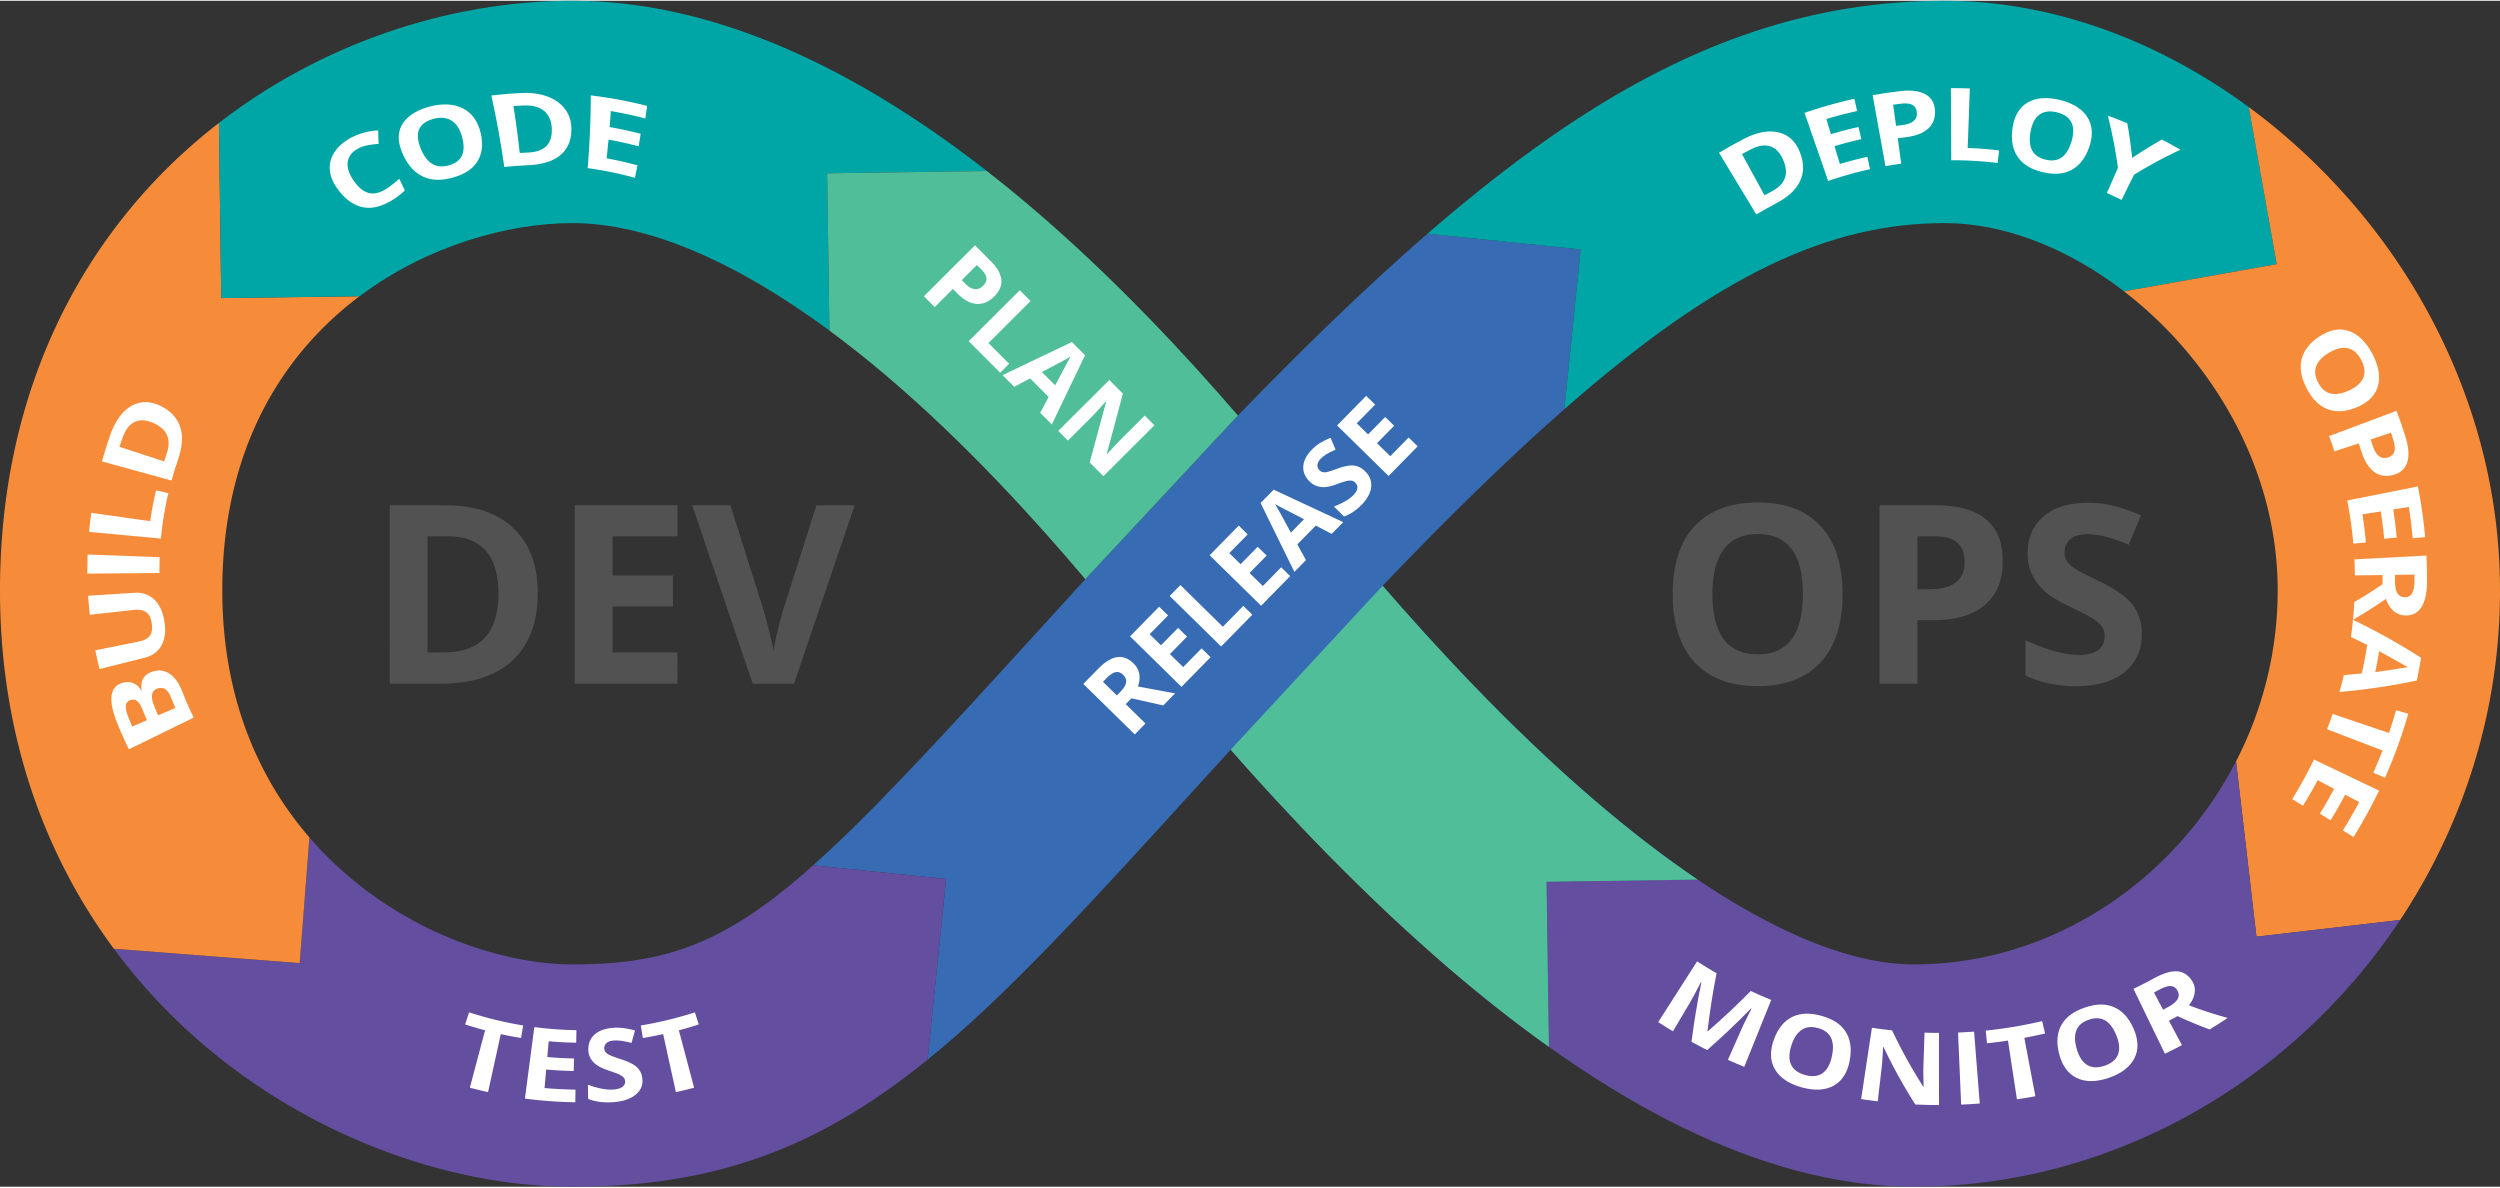
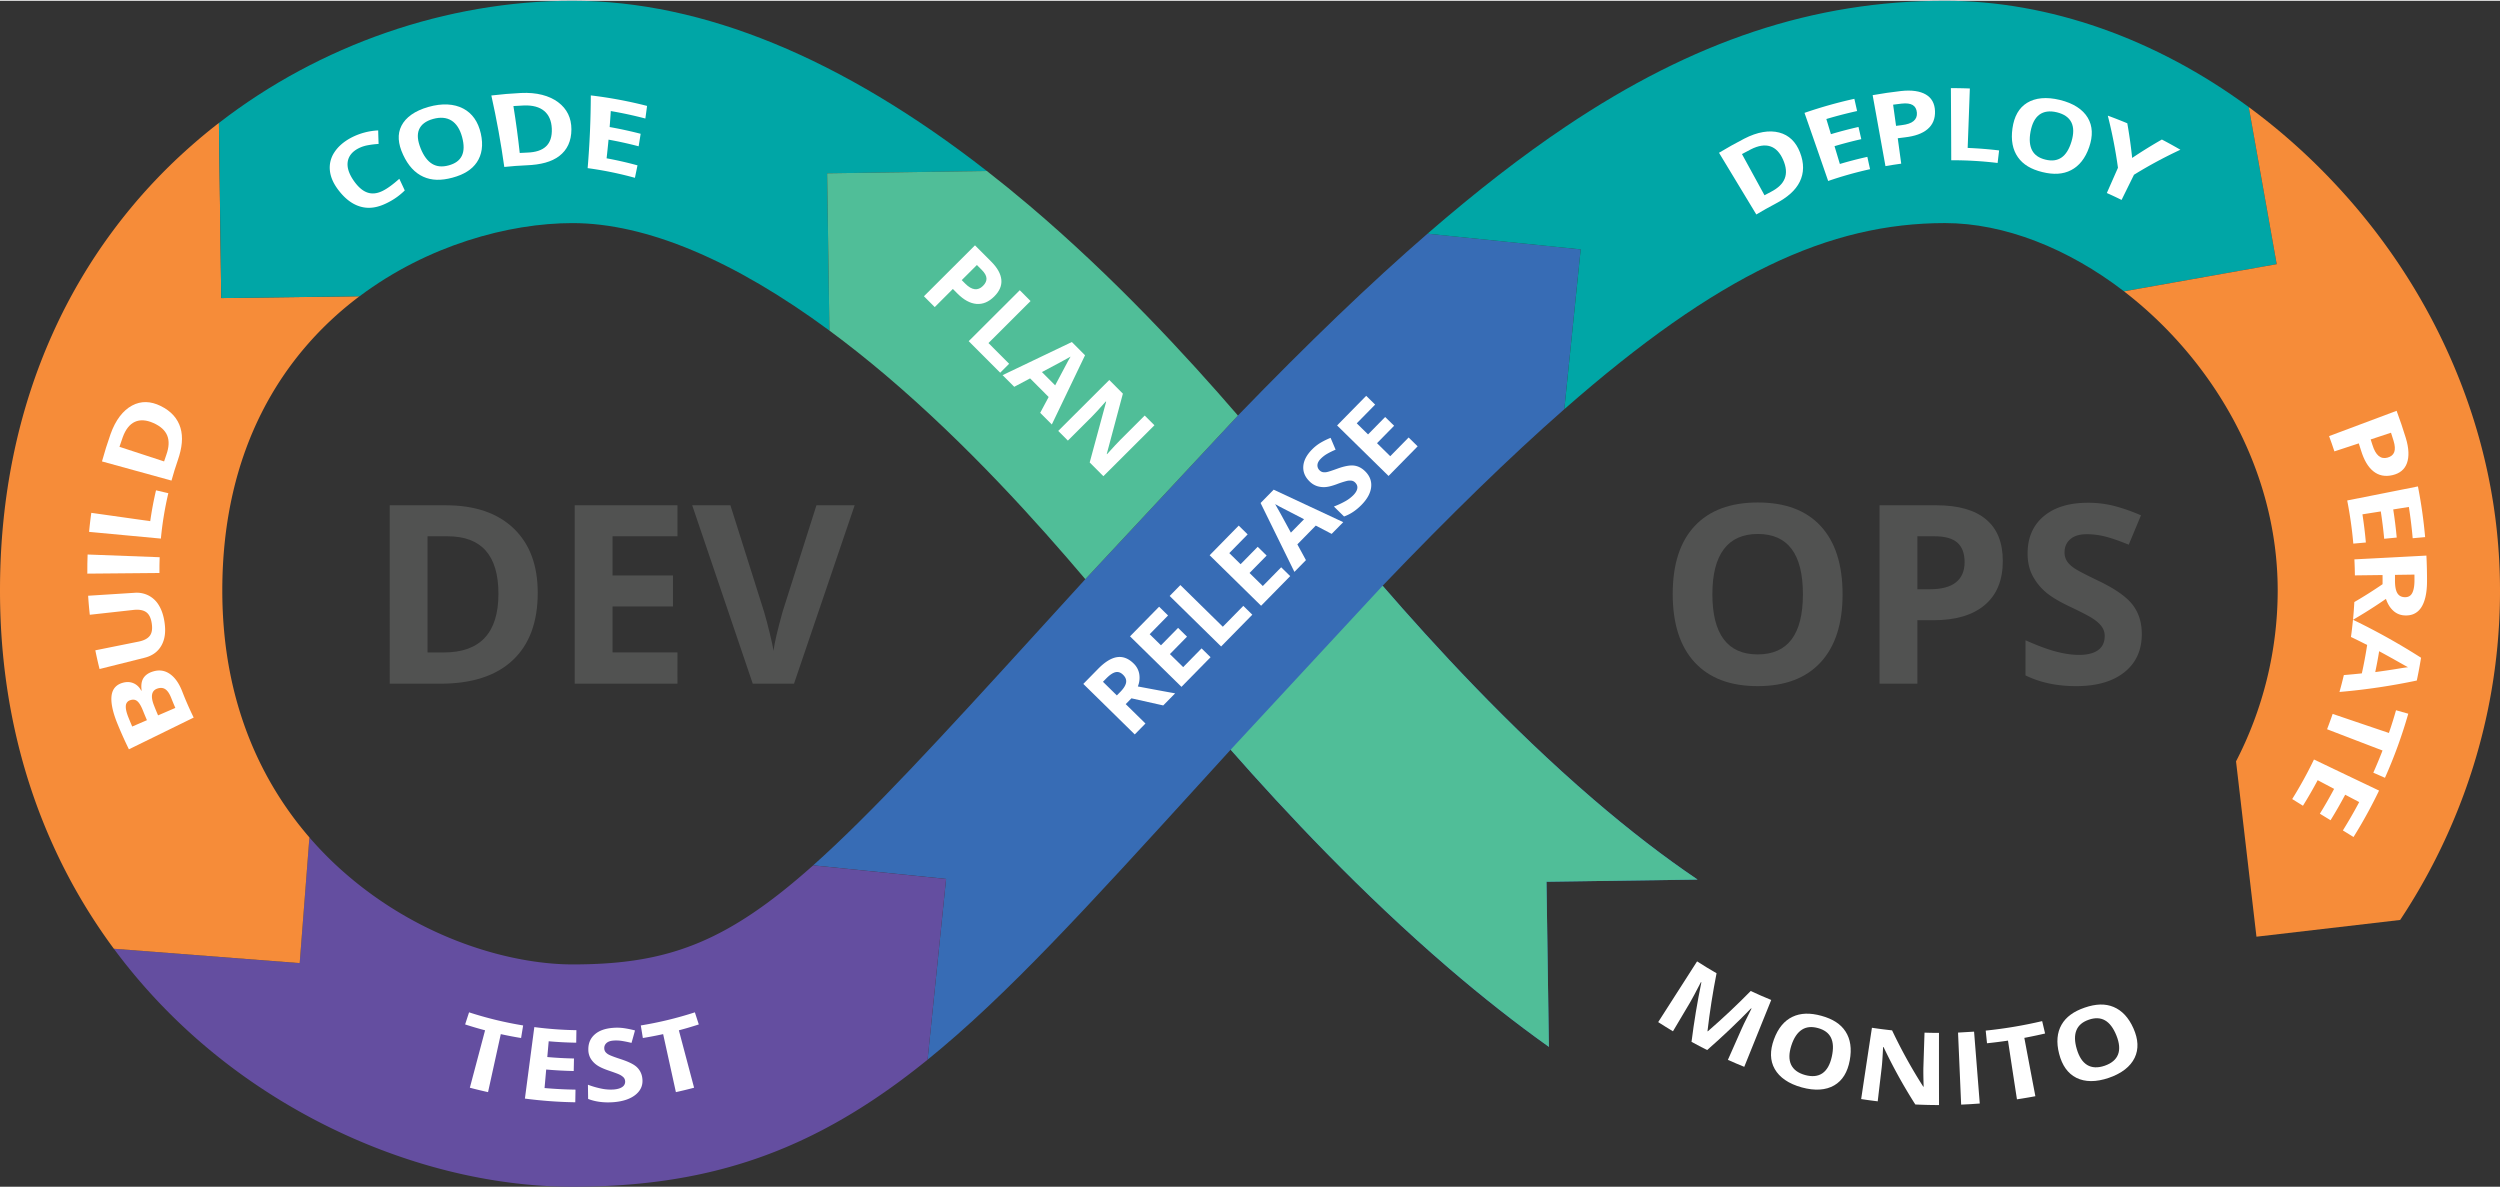
<svg xmlns="http://www.w3.org/2000/svg" width="80" height="38" viewBox="0 0 3860.84 1831.51">
  <rect x="0" y="0" width="3860.84" height="1831.51" fill="#333333" stroke="none" />
  <defs>
    <style>.cls-1{fill:#376cb5;}.cls-2{fill:#00a6a6;}.cls-3{fill:#f68c39;}.cls-4{fill:#644ea0;}.cls-5{fill:#50be98;}.cls-6{fill:#fff;}.cls-7{fill:#515251;}</style>
  </defs>
  <title>devops-loop</title>
  <g id="Layer_2" data-name="Layer 2">
    <g id="Objects">
      <path class="cls-1" d="M2621.63,1357.14q-77.15-52.08-160.72-123.77c-132-113.36-247.22-239.5-325.69-330,104-108.65,196.47-198.8,280.63-272.66l25.27-246.8-236.6-24.24c-88.31,76.59-184.54,169-292.74,280.84L1676.1,893.25c-25.09,27.46-49,53.76-71.53,78.5C1451,1140.47,1344,1256.52,1255.78,1335.16l205.31,21-28.6,279.18c122.07-98.79,246.9-235.9,425.92-432.51,13.88-15.25,27.89-30.61,42.12-46.25,84.24,95.7,201.28,220.92,336.69,337.22q78.42,67.37,154.81,121.72l-3.71-255Z" />
      <path class="cls-2" d="M3516,406.77l-235.83,41.94c-86.32-66.4-185.14-105.4-276.45-105.4-178.63,0-350.11,78.79-587.88,287.43l25.27-246.8-236.6-24.24C2280.72,293.62,2351,239.26,2418,194.31,2615.43,61.76,2801.56,0,3003.73,0c160.86,0,325.75,58.61,469.13,164.19Z" />
      <path class="cls-3" d="M3860.84,910.8A910.5,910.5,0,0,1,3788.5,1267a928.5,928.5,0,0,1-81.87,152.54l-221.91,25.84-31.54-270.75a575.45,575.45,0,0,0,64.35-263.79c0-191-103.74-359.34-237.35-462.09L3516,406.77l-43.15-242.58a966.71,966.71,0,0,1,119.38,104.05c82,84.1,147,180.33,193.21,286C3835.46,668.68,3860.84,788.66,3860.84,910.8Z" />
-       <path class="cls-4" d="M3706.63,1419.5a939.21,939.21,0,0,1-112.94,139.28c-83.35,84.83-179.94,151.69-287.11,198.69-112,49.13-230.12,74-350.95,74-122.39,0-253.7-36.45-390.35-108.33q-55.49-29.21-113.08-66.72-29.84-19.32-60.17-40.91l-3.71-255,233.31-3.4h.07a1118.38,1118.38,0,0,0,97.68,59.25c88.45,47.43,168.08,71.81,236.25,71.81,212.82,0,402.56-129.08,497.55-313.61l31.54,270.75Z" />
      <path class="cls-4" d="M1461.09,1356.19l-28.6,279.18q-22.18,17.94-44.38,34.29c-154.35,113.44-305,161.85-503.92,161.85-201.6,0-419-85.79-581.58-229.45A894,894,0,0,1,175.83,1464l287,22.16,15-194.1A546.39,546.39,0,0,0,530,1344.83c119.6,105.71,261.38,143.37,354.22,143.37,146.06,0,236.92-33,371.59-153Z" />
      <path class="cls-3" d="M343.31,910.8c0,177.82,64.91,300.66,134.53,381.25l-15,194.1-287-22.16A874.74,874.74,0,0,1,85.44,1311.8C28.74,1189.73,0,1054.82,0,910.8,0,767,27.5,633.14,81.72,513.06A847.84,847.84,0,0,1,294.79,224.43q21-18.59,43.28-35.79l3.58,270.48,213.63-2.83C436.54,545.37,343.31,691.65,343.31,910.8Z" />
      <path class="cls-2" d="M1277.37,266.47l3.54,242.87c-147.7-108.94-283.47-166-396.72-166-98.29,0-223.62,34-328.91,113l-213.63,2.83-3.58-270.48C493.66,68.2,689.7,0,884.19,0c201,0,415.93,88.38,639.79,262.86Z" />
      <path class="cls-5" d="M1911.78,640.54,1676.1,893.25c-72.23-85.3-181.24-207.23-308.3-315q-44.07-37.32-86.89-68.91l-3.54-242.87L1524,262.86q32.82,25.54,65.84,53.55C1721.23,427.83,1832.75,548.94,1911.78,640.54Z" />
      <path class="cls-5" d="M2388.32,1360.54l3.71,255q-76.19-54.21-154.81-121.72c-135.41-116.3-252.45-241.52-336.69-337.22L2135.22,903.4c78.47,90.47,193.67,216.61,325.69,330q83.45,71.67,160.72,123.77Z" />
      <path class="cls-6" d="M553.6,227.91c-9.68,5-15.21,12-16.56,20.47s1.47,17.73,8.06,27.75c13.84,20.85,28.67,26.26,46.4,17.18,7.5-3.81,15.72-10,25.17-18.4q4.27,9,8.42,18a102.1,102.1,0,0,1-26.36,18.83c-14.9,7.67-28.25,9.88-41.34,6.36s-25.06-12.49-36-27.42c-6.86-9.4-11-18.9-11.95-28.69a42.55,42.55,0,0,1,7-28.05c5.74-8.85,14.62-16.61,26.54-22.82a100.5,100.5,0,0,1,41.07-10.91q.23,10.44.64,20.85a141.37,141.37,0,0,0-16.44,2A51.81,51.81,0,0,0,553.6,227.91Z" />
      <path class="cls-6" d="M742.54,205c4.1,18.13,1.63,32.85-6.1,44.37s-20.31,19.14-37.79,23.84-32,4.44-45-1.47-23.33-17.05-31.16-34S613.41,205.9,620,193s20.48-23.06,41.71-29.08,39.57-4.85,53.61,2.5S738.42,186.82,742.54,205Zm-92.92,23c4.69,11.61,10.62,19.52,17.78,23.86s15.53,5.06,25.51,2.36c19.87-5.32,27.34-19.41,20.72-43.79s-22.21-34.18-44.89-27.91c-11.31,3.17-18.55,8.82-21.67,16.52S644.94,216.32,649.62,227.93Z" />
      <path class="cls-6" d="M882.45,198.46c0,18.53-6.67,32-18.65,41.21s-28.72,13.53-50.45,14.41q-17.42.72-34.55,2.56-7.74-55.33-20-110.38,22.71-2.73,45.83-3.86c24-1.16,43.59,4,57.34,14.28S882.44,181.11,882.45,198.46Zm-30.27-1c-1-24-15.9-36.84-43.18-35.76-5.39.23-10.75.53-16.11.9q5.85,36.18,9.76,72.43,5.77-.34,11.56-.57C840,233.57,853.18,222.18,852.18,197.46Z" />
      <path class="cls-6" d="M980.53,273.42a550.16,550.16,0,0,0-73-14.95q4.68-55.79,4.87-112.32a661.34,661.34,0,0,1,86.87,16.23q-1.23,9.76-2.61,19.47-26.68-7-53.39-11.53-.78,12.36-1.77,24.69,23.92,4.22,47.88,10.41-1.49,9.68-3.12,19.32-23.22-6.11-46.47-10.26-1.37,14.45-3,28.81,23.84,4.36,47.7,10.88Q982.55,263.82,980.53,273.42Z" />
      <path class="cls-6" d="M1535.42,456.67q-12.74,12.7-27.41,11.47t-29.31-15.9l-7.15-7.18-28,28-16.68-16.72,78.84-78.65,25.13,25.19q14.31,14.34,15.58,28T1535.42,456.67Zm-50.17-25.27,5.49,5.5q7.68,7.71,14.55,8.5t12.7-5q5.88-5.86,5.48-11.88t-7.23-12.85l-7.59-7.61Z" />
      <path class="cls-6" d="M1496,525.68,1574.86,447l16.67,16.72-65,64.88,31.91,32-13.81,13.78Z" />
      <path class="cls-6" d="M1606.4,636.34l13.07-24.44-28.68-28.74-24.47,13-18-18L1655.28,527l20.39,20.45-51.3,106.9Zm23.11-42.42q17.6-33.37,20-37.7t3.86-6.7q-8.68,5.1-44.31,23.86Z" />
      <path class="cls-6" d="M1704,734.22,1682.85,713l25.43-93.79-.49-.49q-14.77,16.78-21.52,23.51l-37.1,37-14.9-14.93,78.84-78.66,21,21.09-24.9,93.15.38.38q14.56-16.14,20.93-22.49l37.32-37.22,15,15Z" />
      <path class="cls-6" d="M1738.49,1086.22l30.49,29.94L1752.44,1133,1673,1055l22.73-23.15q15.9-16.2,29.44-18.18t25.54,9.81a29.54,29.54,0,0,1,8.68,16.11,35.74,35.74,0,0,1-2.17,19.33q44.41,8.38,57.57,10.63l-18.36,18.69-49.11-11Zm-13.7-13.45,5.34-5.43q7.84-8,8.92-14.41t-4.64-12q-5.64-5.55-11.85-4t-14.22,9.69l-5,5.11Z" />
      <path class="cls-6" d="M1869.53,1013.76l-44.94,45.77-79.46-78,44.94-45.77,13.81,13.56-28.4,28.92,17.45,17.13,26.42-26.9,13.8,13.55-26.42,26.91,20.49,20.12,28.4-28.92Z" />
      <path class="cls-6" d="M1885.81,997.19l-79.46-78,16.54-16.85,65.55,64.36,31.65-32.23L1934,948.11Z" />
      <path class="cls-6" d="M1992.5,888.54l-44.94,45.76-79.46-78L1913,810.51l13.8,13.56L1898.45,853l17.45,17.13,26.41-26.9,13.81,13.55-26.42,26.91,20.49,20.12,28.39-28.92Z" />
      <path class="cls-6" d="M2056.54,823.31,2032,810.5l-28.45,29,13.26,24.34L1999,882l-52.24-106.39,20.22-20.6,107.44,50.19Zm-42.65-22.66q-33.56-17.25-37.91-19.56c-2.9-1.53-5.15-2.8-6.74-3.79q5.19,8.63,24.31,44.06Z" />
      <path class="cls-6" d="M2108.18,726.59q10.77,10.56,9.35,24.39t-15,27.64q-12.5,12.72-26.88,17.8L2060,781.05a129.32,129.32,0,0,0,18.42-8.65,56.06,56.06,0,0,0,11.47-8.75c3.63-3.7,5.71-7.22,6.24-10.59s-.61-6.41-3.4-9.15a9.81,9.81,0,0,0-5.44-2.78,20.57,20.57,0,0,0-7.27.39,138.88,138.88,0,0,0-15.49,5q-10.58,3.91-17.3,4.46a34.48,34.48,0,0,1-13-1.38,29.26,29.26,0,0,1-11.92-7.44q-10.54-10.35-9.56-23.42t13.37-25.68a65.24,65.24,0,0,1,13.07-10.38,113.51,113.51,0,0,1,15.69-7.71l7.76,18.29a112.23,112.23,0,0,0-14,6.94,47.56,47.56,0,0,0-9.06,7.17c-3.14,3.19-4.79,6.36-5,9.52a10.27,10.27,0,0,0,3.31,8.27,10,10,0,0,0,4.9,2.78,16,16,0,0,0,6.43-.13q3.76-.74,16.06-5.21,16.26-5.91,25.68-4.79T2108.18,726.59Z" />
      <path class="cls-6" d="M2189.33,688.09l-44.94,45.76-79.46-78,44.94-45.76,13.8,13.56-28.39,28.91,17.45,17.13,26.41-26.9L2153,656.32l-26.42,26.9L2147,703.34l28.39-28.91Z" />
      <path class="cls-6" d="M2612.27,1607.81q5.85-46.56,15.23-91.92l-.67-.41c-8.19,15.82-13.74,26.32-16.78,31.42q-13.23,22.27-26.42,44.55-11.51-6.87-22.83-14.17,30-47,60.06-93.79,14.86,9.59,30.08,18.34-8.71,44.13-14,89.42l.5.26q34.62-30,66.24-62.27,15.72,7.34,31.7,13.84-20.91,51.6-41.66,103.28-12.7-5.16-25.27-10.77,10.67-24.12,21.34-48.21c1-2.27,2.22-4.88,3.61-7.81s5.26-10.67,11.56-23.21l-.7-.31q-32.31,33.35-67.81,64.38Q2624.27,1614.34,2612.27,1607.81Z" />
      <path class="cls-6" d="M2856.62,1636.47c-3.37,18.11-11.19,31.11-24,38.53s-29.75,8.7-50.09,3.11-34.39-15.42-41.75-28.39-7.58-28.28-1.24-45.68,16-28.91,28.6-34.93,27.26-6.37,44.72-1.56,29.74,12.59,37.28,24.27S2860,1618.29,2856.62,1636.47Zm-90.18-23c-3.79,11.85-4,21.64-.49,29.33s10.82,13.2,21.74,16.21c22,6,35.84-3.94,41.24-28.33,5.45-24.54-1.72-38.82-21.29-44.17-9.87-2.71-18.13-1.92-25,2.55S2770.25,1601.61,2766.44,1613.46Z" />
      <path class="cls-6" d="M2994.49,1705.39q-18.31,0-36.61-.9a807.85,807.85,0,0,1-49-88.63l-.75-.09c-.75,14.9-1.43,25.51-2.18,31.81q-3.08,26-6.12,52.05-12.81-1.53-25.58-3.49,8.23-55.08,16.64-110.12,15.53,2.37,31.12,4a786.81,786.81,0,0,0,48.12,86.94l.63,0c-.47-14.5-.57-24.74-.37-30.73q.84-26.34,1.72-52.68,11.16.38,22.33.4Q2994.38,1649.7,2994.49,1705.39Z" />
      <path class="cls-6" d="M3028.67,1704.72q-2.49-55.63-4.79-111.26,12.39-.51,24.75-1.45,4.3,55.52,8.79,111Q3043.05,1704.13,3028.67,1704.72Z" />
      <path class="cls-6" d="M3143.3,1691.74q-14.19,2.65-28.45,4.79-7-45.33-13.83-90.67-16.17,2.42-32.42,4.09l-2-19.55a690.57,690.57,0,0,0,87.18-14.65q2.27,9.55,4.52,19.13-16,3.73-32.05,6.75Q3134.7,1646.69,3143.3,1691.74Z" />
      <path class="cls-6" d="M3294.78,1587c7.46,16.85,8.3,32,1.82,45.43s-19.81,24-39.73,30.89-37,6.63-50.24,0-22-19.11-26.64-37.05-3.14-32.9,3.72-44.93,18.7-20.58,35.79-26.45,31.68-6.4,44.57-1S3287.3,1570.12,3294.78,1587Zm-87.52,32c3.55,11.93,8.86,20.15,16.09,24.51s16.31,4.82,27,1.14c21.54-7.46,27.43-23.5,18.11-46.68s-23.41-31-42.56-24.42c-9.65,3.32-16,8.62-19.15,16.21S3203.72,1607.07,3207.26,1619Z" />
-       <path class="cls-6" d="M3349.58,1575.14q10,18.87,20.08,37.73-13,6.89-26.27,13.26-24.36-50.07-48.57-100.22,15.66-7.54,31-15.9c14.29-7.8,26-11.68,35.73-11.17s17.62,5.31,23.7,14.75a26.37,26.37,0,0,1,4.13,18.08c-.84,6.55-3.83,13.12-9,19.59a623.18,623.18,0,0,0,59.91,19.57q-13.81,9.21-27.9,17.79-25.47-9.49-49.67-20.55Q3356.16,1571.67,3349.58,1575.14Zm-9-17q3.89-2.06,7.74-4.15c7.58-4.11,12.5-8.37,14.8-12.56s2.05-8.61-.66-13.19-6.36-6.74-11-6.65-10.59,2.21-18,6.23q-3.48,1.89-7,3.73Q3333.52,1544.91,3340.58,1558.19Z" />
      <path class="cls-6" d="M2779.68,233.89c6.72,17.08,6.32,32.24-.25,45.6s-19.06,24.27-37.65,34q-14.9,7.81-29.43,16.54-28.72-47.71-57.63-95.3,19.17-11.52,38.88-21.72c20.52-10.6,38.93-13.5,54.09-9.52S2773.39,217.89,2779.68,233.89Zm-26,11.52c-9.58-21.82-26.45-27.83-49.79-15.93q-6.88,3.56-13.72,7.26,17.45,31.78,34.81,63.62,4.92-2.67,9.87-5.24C2757,283.71,2763.52,267.86,2753.68,245.41Z" />
      <path class="cls-6" d="M2888,260.09a587.43,587.43,0,0,0-64.69,18.22q-18.18-52.63-36.56-105.2a697.81,697.81,0,0,1,77-21.71q2.13,9.45,4.25,18.88-23.93,5.29-47.51,12.32,3.53,11.7,7.06,23.41,21.14-6.3,42.59-11.15l4.32,18.86q-20.8,4.69-41.34,10.81,4.14,13.75,8.26,27.51,21-6.27,42.44-11Q2885.88,250.58,2888,260.09Z" />
      <path class="cls-6" d="M2988.29,170.18c.5,12-3.47,21.27-11.51,28.1s-19.56,10.85-34.82,12.62q-5.6.65-11.19,1.41,2.68,19.62,5.35,39.24-12.2,1.65-24.34,3.8Q2902,200.54,2892,145.76q21.75-3.88,43.67-6.37c16.66-1.88,29.65.14,38.6,5.43S2987.81,158.67,2988.29,170.18Zm-60.15,23c3-.4,5.89-.78,8.84-1.13,8.27-1,14.31-3,18.19-6.27s5.62-7.56,5.16-13-2.6-9.45-6.45-11.76-9.68-3.08-17.41-2.18q-6.43.74-12.85,1.61Q2925.89,176.76,2928.14,193.14Z" />
      <path class="cls-6" d="M3013.38,246.28q-.18-55.68-.55-111.37,14.64,0,29.27.54-1.62,45.9-3.36,91.8,24.32,1,48.55,3.86-1.14,9.69-2.3,19.37A587.9,587.9,0,0,0,3013.38,246.28Z" />
      <path class="cls-6" d="M3226.35,226.13c-6,17.44-15.55,29.06-27.94,35.48s-26.92,7.2-44.29,2.95-29.78-11.57-37.8-23-11-26.16-8.41-44.52,9.91-31.65,22.59-39.42,29.83-9.55,50.69-4.47,35.38,14.67,43,27.46S3232.39,208.68,3226.35,226.13Zm-90.47-24.22c-2.3,12.24-1.42,21.93,2.41,29.13s10.61,11.86,20.5,14.27c19.7,4.87,33.05-3.95,40.29-28s-.17-39.55-22.47-45.06c-11.13-2.71-20.26-1.41-27.11,3.64S3138.18,189.69,3135.88,201.91Z" />
      <path class="cls-6" d="M3292.77,242.72q22.18-14.91,45.89-28.44,14.45,7.53,28.62,15.78a696.26,696.26,0,0,0-71.69,38.63q-9.57,19.44-19.17,38.88-11.3-5.6-22.76-10.68,8.61-19.49,17.19-39a732.23,732.23,0,0,0-15.71-80.48q15.17,5.53,30.13,11.8Q3290,216.08,3292.77,242.72Z" />
-       <path class="cls-6" d="M3639.41,627.94c-17,7.12-32,7.77-45.1,2.72s-23.35-15.55-31.82-31.72-11.37-30.69-8.22-44.52,12.17-25.94,27.71-36.06,30.43-13.23,44.77-8.59,27.11,16.61,37.2,35.79,12.52,36.37,8.05,50.57S3656.45,620.82,3639.41,627.94Zm-42.26-84.67c-10.7,6.34-17.38,13.45-20.2,21.19s-1.76,16.08,3.06,25.26c9.56,18.31,25,22.49,47.82,12s29.48-26.35,18.75-46.92c-5.39-10.25-12.46-16.37-20.82-18.26S3607.85,536.93,3597.15,543.27Z" />
      <path class="cls-6" d="M3694.85,732.57c-11.68,2.74-21.55.58-29.77-6.09s-14.32-17.32-18.88-32.12q-1.68-5.45-3.45-10.85-18.81,6.21-37.63,12.39-3.88-11.86-8.24-23.6,52.17-19.45,104.29-39.07,7.73,20.76,14.19,41.89c4.9,16,5.32,29.16,1.78,38.93S3706.07,729.94,3694.85,732.57Zm-33.73-55.12q1.4,4.26,2.74,8.54c2.5,8,5.61,13.6,9.52,16.84s8.47,4.15,13.76,2.69,8.79-4.31,10.36-8.53,1.24-10.1-1.06-17.55q-1.91-6.21-3.93-12.38Z" />
      <path class="cls-6" d="M3634.3,838.34a638.42,638.42,0,0,0-9.43-66.65Q3679.5,760.94,3734.1,750a747.68,747.68,0,0,1,11.11,78.28L3726,830q-2.14-24.22-5.9-48.3l-24.15,3.85q3.38,21.63,5.4,43.42L3682,830.85q-2-21.18-5.25-42.23l-28.36,4.48q3.38,21.66,5.29,43.5Z" />
      <path class="cls-6" d="M3679.46,886.86q-21.36.28-42.73.54-.14-12.39-.75-24.76,55.61-2.82,111.21-5.83,1,20,.94,40c-.06,18.65-3.51,32.39-9.51,40.92s-14.75,12.27-25.93,11.43a27.24,27.24,0,0,1-17-7.49c-4.82-4.46-8.44-10.48-11-18-25.85,17.85-43.1,27.66-50.87,32.34q1.32-13.71,2.06-27.45,22.08-12.83,43.6-27.54Q3679.55,893.9,3679.46,886.86Zm19.2-.26q0,4.38,0,8.77c0,8.58,1.08,14.94,3.45,19.12s6.19,6.38,11.52,6.57,9.12-1.84,11.48-6.13,3.64-11,3.64-20.16c0-2.87,0-5.73-.05-8.6Z" />
      <path class="cls-6" d="M3619.68,1041.34q13.89-1.12,27.8-2.61,4.83-21.82,8.19-43.85-12.43-6.36-25-12.38,1.84-13.26,3.12-26.58a1017.74,1017.74,0,0,1,105.13,58.66q-2.85,17.64-6.56,35.18a987.25,987.25,0,0,1-119.44,17.68Q3616.6,1054.45,3619.68,1041.34Zm48.49-4.6c25.27-3.38,39.57-6,42.88-6.48s5.9-.88,7.79-1c-6-3.13-20.74-11.83-44.63-24.76Q3671.59,1020.65,3668.17,1036.74Z" />
      <path class="cls-6" d="M3593.78,1125q4.54-11.79,8.62-23.69,43.41,14.78,86.87,29.44,6-17.43,11-35.08l18.91,5.34a748.48,748.48,0,0,1-36,99l-18-7.92q7.58-17,14.24-34.24Q3636.56,1141.49,3593.78,1125Z" />
      <path class="cls-6" d="M3539.93,1232.82a644,644,0,0,0,33.62-61.1q50.2,24.06,100.51,48a754.55,754.55,0,0,1-39.4,71.71l-16.47-10.15q13.42-21.57,25.21-43.79l-21.64-11.38q-10.61,20-22.59,39.42l-16.5-10.09q11.65-18.92,22-38.35l-25.4-13.41q-10.63,20-22.73,39.46Z" />
      <path class="cls-6" d="M753.7,1685.42q-14.1-3.11-28.09-6.81,11.75-44.34,23.5-88.66-15.48-4.1-30.79-9.07,3-9.35,6.08-18.69a564.86,564.86,0,0,0,83.5,20.25q-1.57,9.7-3.16,19.4-15.74-2.56-31.34-6Q763.55,1640.63,753.7,1685.42Z" />
      <path class="cls-6" d="M888.43,1701.09a675.7,675.7,0,0,1-77.79-5.69q7.26-55.22,14.53-110.42a563.09,563.09,0,0,0,65,4.76q-.14,9.67-.29,19.34-21.29-.32-42.51-2.2l-2.16,24.36q20.58,1.82,41.21,2.24l-.39,19.34q-21.29-.43-42.52-2.31-1.28,14.31-2.53,28.61,23.85,2.1,47.79,2.47Z" />
      <path class="cls-6" d="M991.88,1663.48c1.46,9.94-1.6,18.44-9.53,25.28s-19.89,11.11-35.58,12.23c-14.46,1-27.41-.75-38.5-5.07q-.15-11-.31-21.93a134.2,134.2,0,0,0,22.6,6.37,69.42,69.42,0,0,0,17,1c6.12-.45,10.73-1.87,13.79-4.15a9.6,9.6,0,0,0,4-9.28,9,9,0,0,0-2.7-5.58,23.7,23.7,0,0,0-6.6-4.31c-2.83-1.33-8.54-3.33-17-6.25-7.88-2.7-13.72-5.54-17.61-8.34a33.43,33.43,0,0,1-9.29-10,26.92,26.92,0,0,1-3.56-13.65c-.16-9.85,3.25-17.62,9.91-23.49s15.81-9.12,27.7-10.12a77,77,0,0,1,16.95.38,150.13,150.13,0,0,1,17.48,3.57q-2.57,9.64-5.38,19.27a159.79,159.79,0,0,0-16.07-3.25,56.88,56.88,0,0,0-12.12-.32c-4.67.39-8.18,1.67-10.55,3.91a10.17,10.17,0,0,0-3.3,8.37,9.47,9.47,0,0,0,1.88,5.35,16.18,16.18,0,0,0,5.27,4.16c2.38,1.28,8,3.51,17,6.43,11.89,3.85,20.44,7.74,25.44,12.12A27.5,27.5,0,0,1,991.88,1663.48Z" />
      <path class="cls-6" d="M1071.91,1678.61q-14,3.71-28.1,6.81-9.84-44.79-19.69-89.58-15.6,3.44-31.34,6-1.59-9.71-3.17-19.4a565,565,0,0,0,83.51-20.25q3,9.35,6.07,18.69-15.3,5-30.79,9.07Q1060.16,1634.28,1071.91,1678.61Z" />
      <path class="cls-6" d="M199.08,1156q-9.79-20-18.09-40.45c-7.55-18.66-10.07-33.23-8.59-43.1s7.13-16.17,16.5-19c6.37-1.93,12.13-1.71,17.29.51A23.5,23.5,0,0,1,218,1065.36l.73-.24c-1.16-8.27-.09-14.78,3-19.44s8.1-8,15-10c9.75-2.88,18.44-1.29,26.22,4.36s13.79,14.54,18.57,26.82q7.9,20.34,17.6,40.13ZM226.92,1111q-3.22-7.47-6.23-15c-2.81-7-5.64-11.81-8.67-14.33s-6.69-3-11-1.49a9.36,9.36,0,0,0-6.68,8.48c-.42,4.23.84,10.26,3.95,18q2.86,7.11,5.9,14.17Zm17.21-7.42,26.64-11.51q-3.31-7.69-6.4-15.48c-2.59-6.57-5.55-11-9-13.35s-7.65-2.69-12.49-1c-8.7,3-10.7,11.71-5.14,25.82Q240.79,1095.88,244.13,1103.6Z" />
      <path class="cls-6" d="M136.11,918.84,208,914.27a40.36,40.36,0,0,1,22,4.5,40,40,0,0,1,15.7,15.43c4.05,6.83,6.73,15,8.24,24.65,2.28,14.55,1,26.42-4.29,36.21s-13.95,16.41-26.32,19.52L153.75,1032q-3.62-14.38-6.53-28.89l66.84-13.46c8.41-1.7,14.2-4.81,17.44-9.23s4.1-10.78,2.79-19.19c-1.26-8.15-4-13.8-8.47-17s-11-4.45-19.54-3.51l-67.61,7.49Q137.05,933.54,136.11,918.84Z" />
      <path class="cls-6" d="M246.23,883.7l-111.36,1q-.13-14.78.42-29.54l111.28,4.18Q246.12,871.54,246.23,883.7Z" />
      <path class="cls-6" d="M248.46,830.57,137.58,820.2q1.36-14.72,3.44-29.39l91,12.84q3.39-24,8.93-47.62l19,4.45A518.82,518.82,0,0,0,248.46,830.57Z" />
      <path class="cls-6" d="M248.12,625.75c16.47,8.09,26.37,19.62,30.61,33.89s2.56,30.63-4.16,50q-5.37,15.57-9.72,31.36l-107.36-29.6q5.87-21.27,13.24-42.19c7.7-21.77,19.32-36.63,33.23-44.1S232.7,618.16,248.12,625.75ZM236.71,652c-21.81-9.57-38.37-2.39-47.23,22.23q-2.59,7.28-5,14.61l68.92,22.56q1.69-5.21,3.52-10.39C265.09,678,259.17,661.88,236.71,652Z" />
      <path class="cls-7" d="M830.44,914.27q0,68-38.72,104.21t-111.85,36.18h-78V779.14h86.5q67.46,0,104.78,35.62T830.44,914.27Zm-60.68,1.5q0-88.75-78.4-88.76H660.27v179.41h25.06Q769.77,1006.42,769.76,915.77Z" />
      <path class="cls-7" d="M1046.22,1054.66H887.54V779.14h158.68V827H946v60.5h93.28v47.86H946v71h100.25Z" />
      <path class="cls-7" d="M1260.87,779.14h59l-93.66,275.52h-63.7L1069,779.14h59l51.83,164q4.34,14.5,9,33.83t5.75,26.85q2.07-17.34,14.13-60.68Z" />
      <path class="cls-7" d="M2845.56,916.53q0,68.4-33.92,105.15t-97.25,36.75q-63.32,0-97.24-36.75t-33.92-105.53q0-68.79,34-105.06t97.53-36.28q63.51,0,97.15,36.56T2845.56,916.53Zm-201.08,0q0,46.17,17.52,69.54t52.39,23.37q69.92,0,69.92-92.91,0-93.1-69.54-93.1-34.87,0-52.58,23.46T2644.48,916.53Z" />
      <path class="cls-7" d="M3093,865.08q0,44.48-27.8,68t-79.06,23.56h-25.06v98h-58.42V779.14h88q50.13,0,76.23,21.58T3093,865.08ZM2961.08,908.8h19.22q27,0,40.33-10.65t13.38-31q0-20.53-11.21-30.34t-35.15-9.8h-26.57Z" />
      <path class="cls-7" d="M3307.65,978.15q0,37.32-26.86,58.8t-74.72,21.48q-44.1,0-78-16.58V987.57q27.88,12.45,47.21,17.53t35.33,5.09q19.23,0,29.5-7.35T3250.36,981a24.18,24.18,0,0,0-4.52-14.42q-4.53-6.31-13.29-12.15t-35.71-18.66Q3171.58,923.87,3159,913a85.74,85.74,0,0,1-20.17-25.44q-7.53-14.52-7.54-33.93,0-36.55,24.79-57.48t68.5-20.91a161.87,161.87,0,0,1,41,5.08,282.57,282.57,0,0,1,40.8,14.33L3287.48,840q-22-9-36.46-12.62a117.25,117.25,0,0,0-28.36-3.58q-16.59,0-25.45,7.72t-8.85,20.17a24.91,24.91,0,0,0,3.58,13.47q3.57,5.76,11.4,11.12t37,19.32q38.63,18.46,53,37T3307.65,978.15Z" />
    </g>
  </g>
</svg>